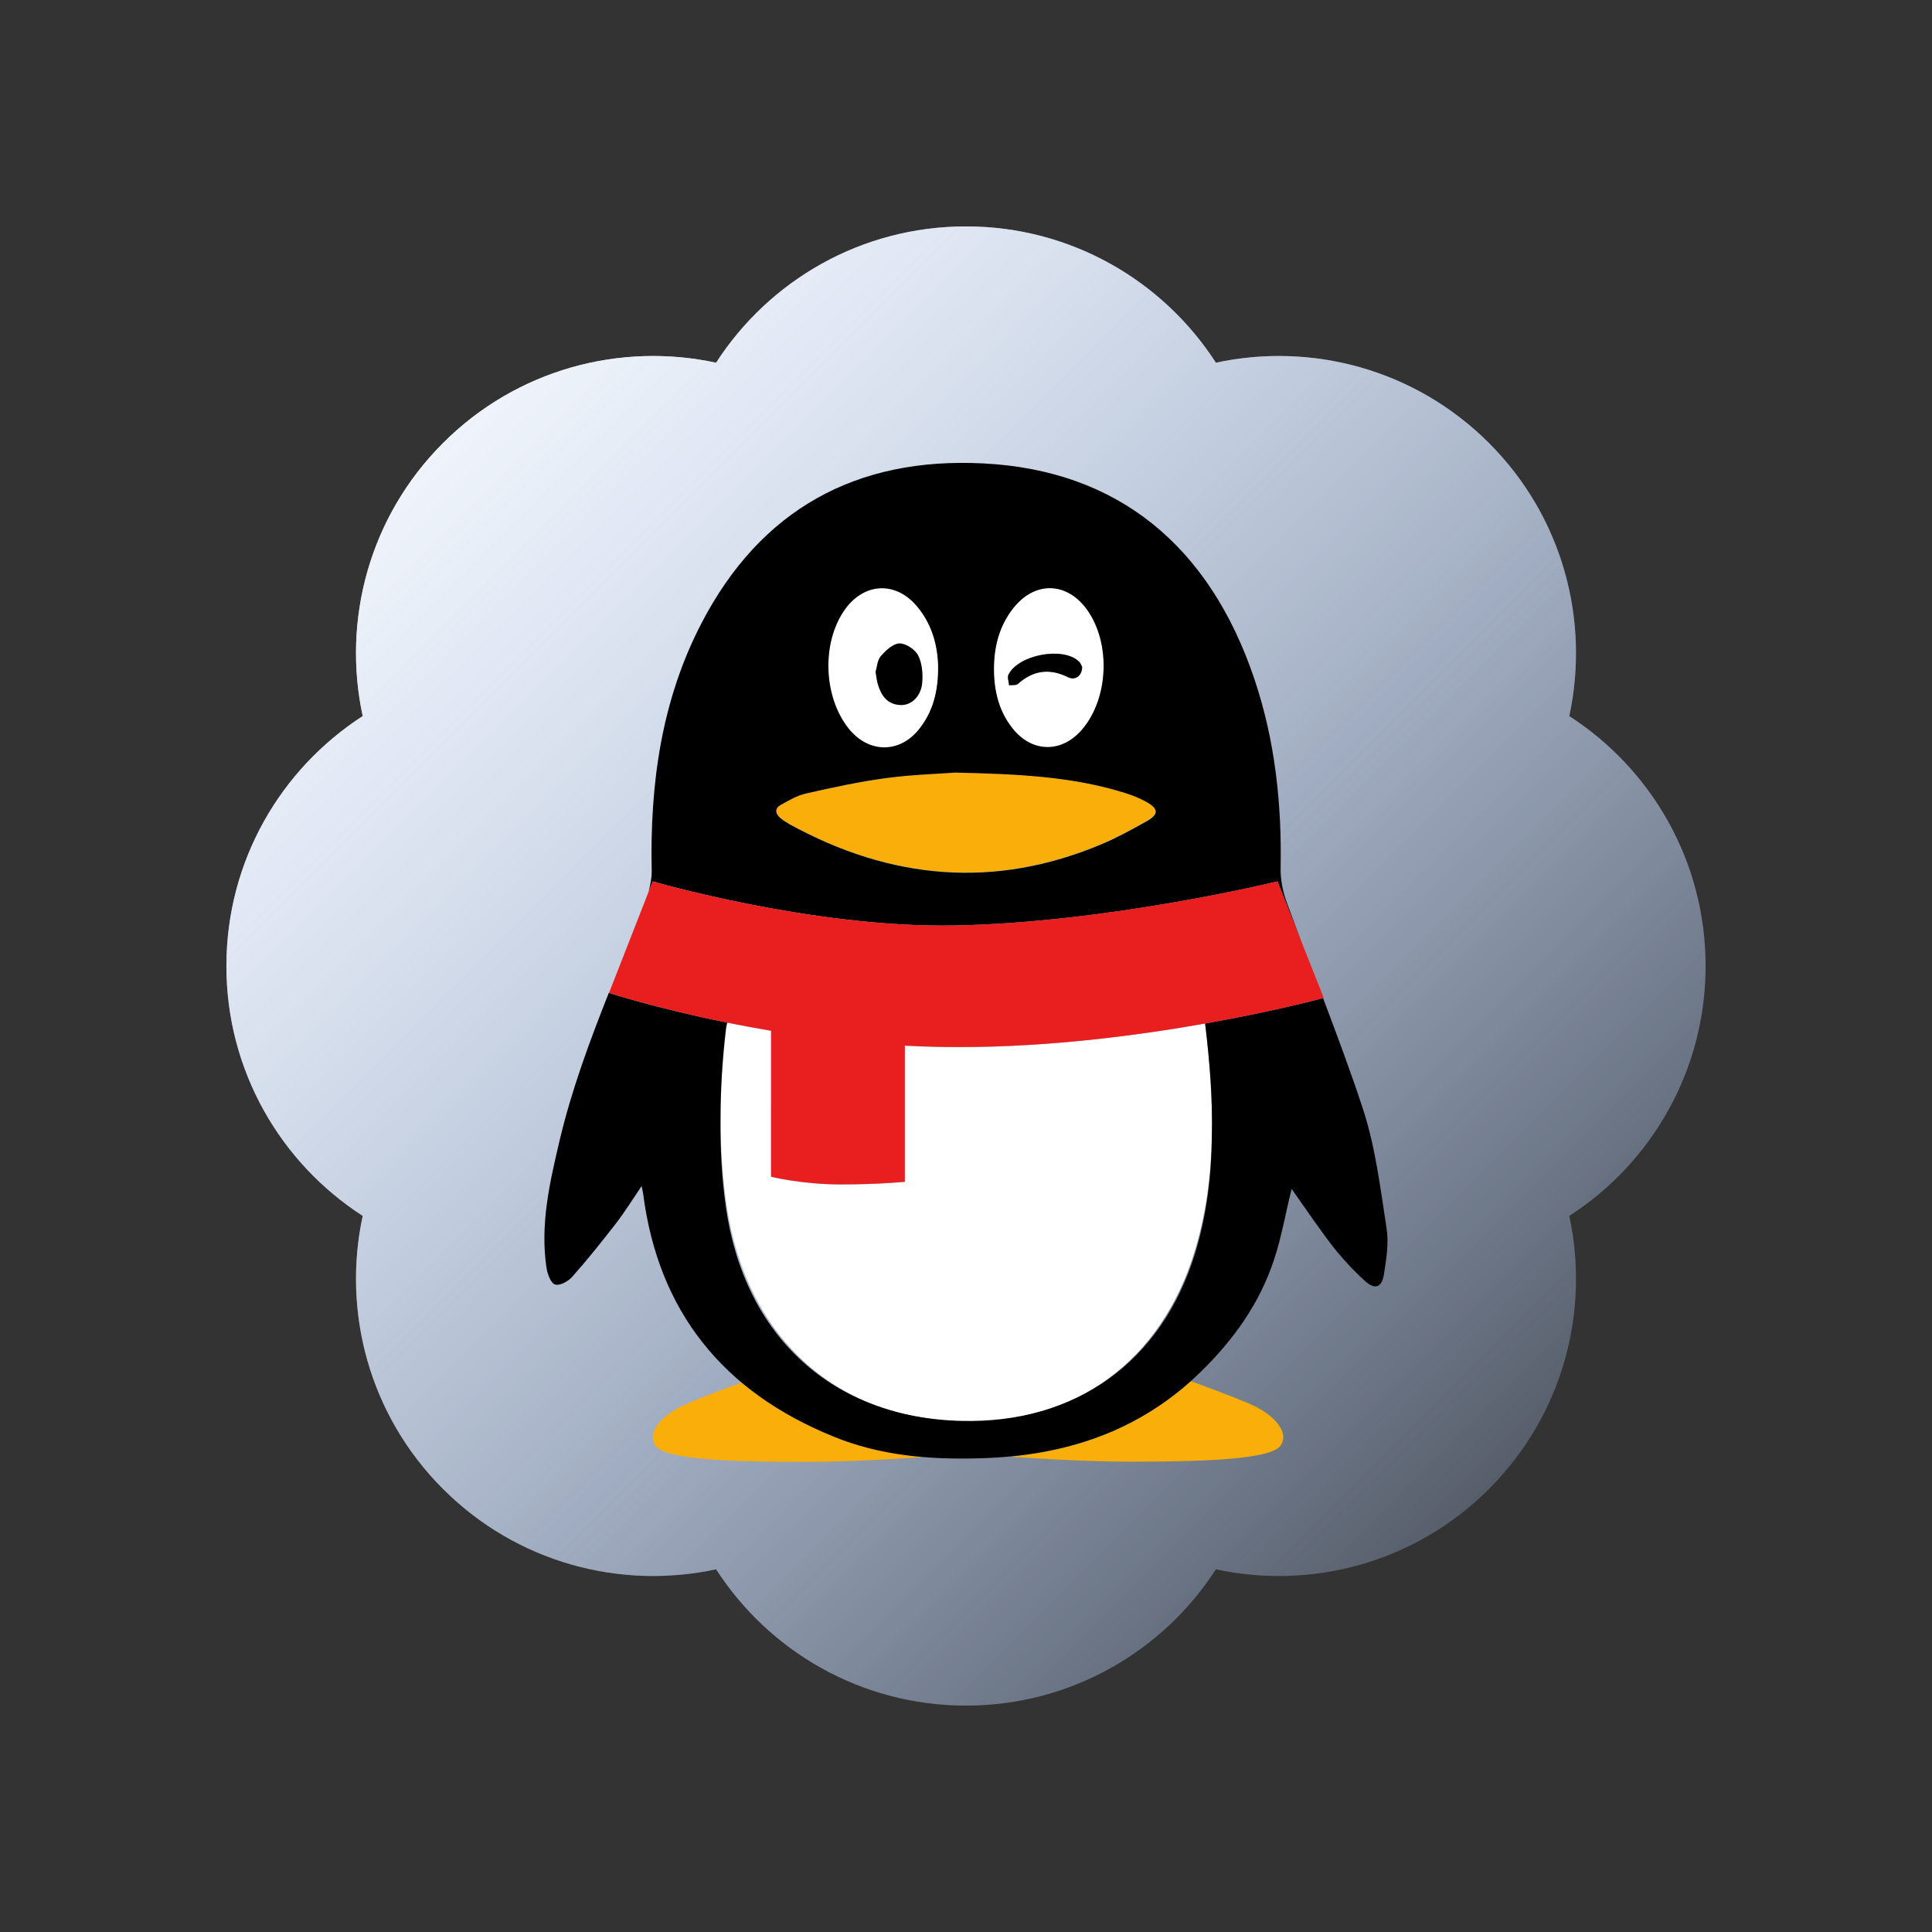
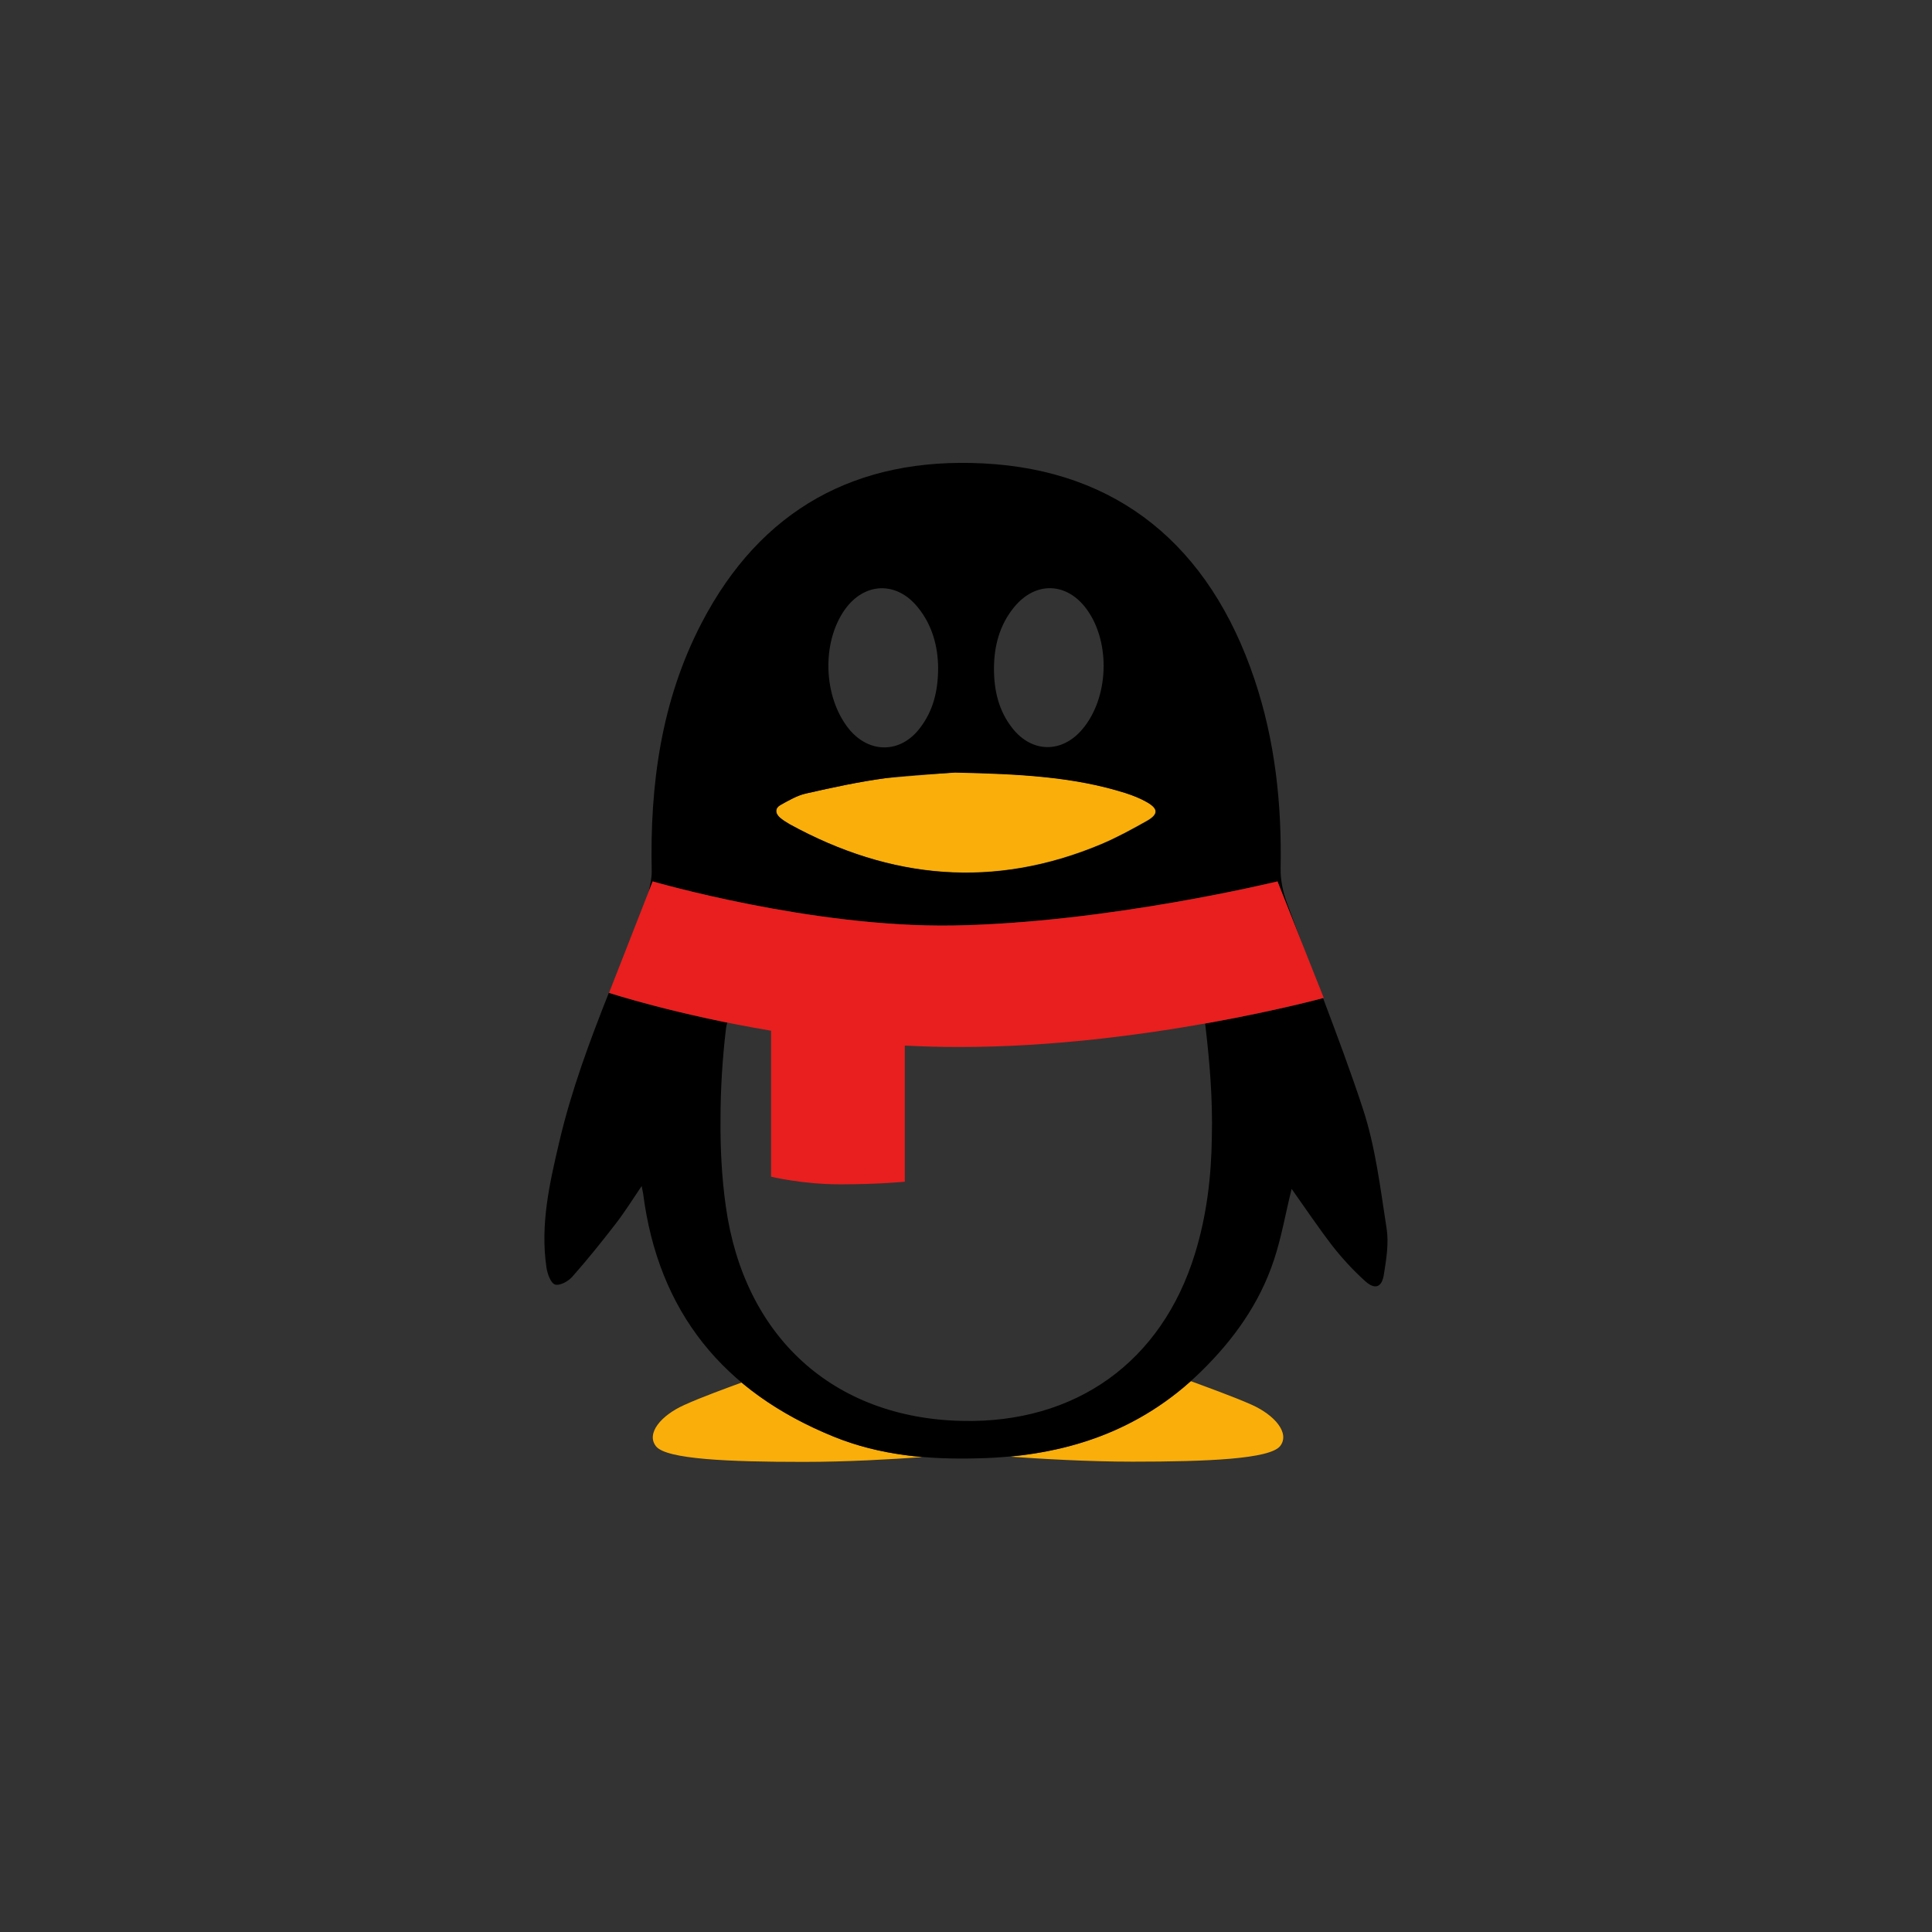
<svg xmlns="http://www.w3.org/2000/svg" width="256" height="256" fill="none" viewBox="0 0 256 256" id="qq">
  <rect x="0" y="0" width="256" height="256" fill="#333333" stroke="none" />
-   <path fill="url(#paint0_linear_533_5562)" fill-rule="evenodd" d="M58.704 58.704C48.88 68.526 45.332 82.248 48.061 94.887C37.193 101.897 30 114.109 30 128C30 141.892 37.194 154.103 48.061 161.112C45.333 173.751 48.881 187.473 58.704 197.297C68.527 207.119 82.249 210.667 94.888 207.94C101.897 218.806 114.109 226 128 226C141.892 226 154.103 218.806 161.112 207.94C173.751 210.667 187.473 207.119 197.297 197.297C207.119 187.473 210.667 173.751 207.94 161.112C218.806 154.103 226 141.892 226 128C226 114.109 218.806 101.897 207.94 94.888C210.667 82.249 207.119 68.526 197.297 58.703C187.473 48.881 173.751 45.333 161.112 48.06C154.103 37.194 141.892 30 128 30C114.109 30 101.897 37.194 94.888 48.061C82.249 45.333 68.527 48.881 58.704 58.704Z" clip-rule="evenodd" />
-   <path fill="url(#paint1_linear_533_5562)" fill-rule="evenodd" d="M48.061 161.112C37.194 154.103 30 141.892 30 128C30 114.109 37.193 101.897 48.061 94.887C45.332 82.248 48.88 68.526 58.704 58.704C68.527 48.881 82.249 45.333 94.888 48.061C101.897 37.194 114.109 30 128 30C141.892 30 154.103 37.194 161.112 48.06C173.751 45.333 187.473 48.881 197.297 58.703C207.119 68.526 210.667 82.249 207.94 94.888C218.806 101.897 226 114.109 226 128C226 141.892 218.806 154.103 207.94 161.112C210.667 173.751 207.119 187.473 197.297 197.297C187.473 207.119 173.751 210.667 161.112 207.94C154.103 218.806 141.892 226 128 226C114.109 226 101.897 218.806 94.888 207.94C82.249 210.667 68.527 207.119 58.704 197.297C48.881 187.473 45.333 173.751 48.061 161.112Z" clip-rule="evenodd" />
-   <path fill="#F9AE0A" d="M126.529 102.339C135.231 102.529 142.313 102.911 149.141 105.07C150.126 105.388 151.079 105.769 151.968 106.277C153.46 107.134 153.492 107.865 152.031 108.722C150.062 109.834 148.03 110.945 145.934 111.835C131.738 117.805 117.987 116.535 104.616 109.199C104.172 108.945 103.727 108.659 103.346 108.341C102.679 107.77 102.679 107.071 103.41 106.658C104.489 106.055 105.633 105.388 106.808 105.134C110.301 104.34 113.826 103.577 117.383 103.101C120.94 102.625 124.56 102.498 126.529 102.339Z" />
-   <path fill="#fff" d="M131.673 88.622C131.736 85.637 132.435 82.842 134.34 80.46C137.199 76.935 141.391 77.094 144.027 80.746C147.202 85.161 146.917 92.497 143.391 96.625C140.692 99.801 136.722 99.737 134.15 96.466C132.308 94.212 131.673 91.512 131.673 88.622ZM143.391 88.368C143.296 88.209 143.169 87.86 142.947 87.638C140.851 85.637 134.912 86.749 133.61 89.416C133.419 89.766 133.673 90.337 133.705 90.814C134.118 90.75 134.658 90.845 134.88 90.623C136.913 88.813 139.072 88.527 141.518 89.734C142.502 90.21 143.423 89.543 143.391 88.368ZM124.337 88.432C124.337 91.48 123.701 94.116 121.955 96.403C119.382 99.833 115.19 99.865 112.491 96.53C109.093 92.338 108.839 85.192 111.919 80.81C114.492 77.157 118.747 76.967 121.574 80.429C123.543 82.811 124.305 85.637 124.337 88.432ZM116.016 89.035C116.143 89.702 116.175 90.21 116.334 90.718C116.778 92.179 117.572 93.322 119.255 93.418C120.653 93.513 121.955 92.401 122.177 90.623C122.336 89.384 122.209 87.955 121.669 86.876C121.288 86.082 120.049 85.256 119.192 85.256C118.334 85.256 117.35 86.177 116.715 86.939C116.238 87.479 116.207 88.4 116.016 89.035Z" />
-   <path fill="#000" d="M143.393 88.368C143.393 89.543 142.472 90.21 141.519 89.734C139.074 88.527 136.914 88.813 134.882 90.623C134.628 90.845 134.088 90.75 133.707 90.814C133.675 90.337 133.453 89.766 133.612 89.416C134.914 86.749 140.852 85.637 142.948 87.638C143.203 87.86 143.298 88.209 143.393 88.368ZM116.018 89.035C116.208 88.4 116.24 87.479 116.716 86.939C117.383 86.177 118.336 85.288 119.193 85.256C120.051 85.256 121.289 86.082 121.671 86.876C122.21 87.955 122.306 89.384 122.179 90.623C121.956 92.401 120.654 93.513 119.257 93.418C117.574 93.322 116.78 92.179 116.335 90.718C116.176 90.242 116.145 89.702 116.018 89.035Z" />
-   <path fill="#fff" d="M159.685 135.622C150.729 137.21 138.979 138.766 127.038 138.766C124.624 138.766 122.242 138.702 119.892 138.575V156.614C119.892 156.614 116.494 156.963 111.381 156.963C106.268 156.963 102.171 155.947 102.171 155.947V136.606C100.139 136.257 98.201 135.907 96.391 135.526C96.328 135.78 96.264 136.034 96.233 136.289C95.312 143.911 95.153 151.501 96.201 159.123C98.614 176.907 110.428 187.927 127.483 188.34C142.536 188.689 153.969 180.337 158.383 165.538C161.305 155.693 160.892 145.657 159.685 135.622Z" />
+   <path fill="#F9AE0A" d="M126.529 102.339C135.231 102.529 142.313 102.911 149.141 105.07C150.126 105.388 151.079 105.769 151.968 106.277C153.46 107.134 153.492 107.865 152.031 108.722C150.062 109.834 148.03 110.945 145.934 111.835C131.738 117.805 117.987 116.535 104.616 109.199C104.172 108.945 103.727 108.659 103.346 108.341C102.679 107.77 102.679 107.071 103.41 106.658C104.489 106.055 105.633 105.388 106.808 105.134C110.301 104.34 113.826 103.577 117.383 103.101Z" />
  <path fill="#F9AE0A" d="M165.814 186.119C163.464 185.071 159.495 183.642 157.78 183.007C150.888 189.168 142.758 192.185 133.802 193.011C137.835 193.296 144.06 193.678 150.062 193.678C160.003 193.678 168.26 193.328 169.625 191.613C170.959 189.898 168.895 187.485 165.814 186.119ZM110.428 190.343C105.76 188.437 101.695 186.056 98.265 183.197C96.359 183.896 92.866 185.166 90.706 186.151C87.626 187.516 85.562 189.93 86.927 191.645C88.293 193.36 96.55 193.709 106.49 193.709C112.238 193.709 118.177 193.36 122.21 193.074C118.209 192.693 114.271 191.899 110.428 190.343Z" />
  <path fill="#000" d="M183.727 162.744C182.901 157.44 182.266 152.042 180.614 146.992C178.995 142.038 177.153 137.147 175.311 132.256C174.517 132.479 168.451 134.066 159.686 135.623C160.289 140.64 160.702 145.658 160.575 150.676C160.511 155.853 159.908 160.997 158.352 166.079C153.937 180.497 142.504 188.627 127.451 188.278C110.397 187.896 98.583 177.13 96.169 159.822C95.629 155.98 95.439 152.137 95.471 148.294C95.471 144.293 95.725 140.259 96.201 136.258C96.233 136.004 96.296 135.75 96.36 135.496C86.896 133.59 80.703 131.558 80.671 131.558C78.131 137.973 75.717 144.451 74.129 151.216C72.827 156.742 71.557 162.268 72.414 167.984C72.541 168.81 72.986 170.048 73.558 170.207C74.193 170.398 75.336 169.763 75.844 169.159C77.845 166.904 79.75 164.522 81.592 162.141C82.767 160.616 83.784 158.997 85.022 157.155C85.118 157.694 85.181 157.917 85.213 158.107C87.214 173.859 95.883 184.435 110.429 190.342C116.622 192.882 123.132 193.422 129.769 193.232C140.98 192.946 150.984 189.738 159.146 181.735C163.465 177.512 166.895 172.716 168.8 166.968C169.816 163.919 170.356 160.68 171.15 157.536C172.929 160.045 174.675 162.649 176.581 165.126C177.883 166.777 179.312 168.333 180.9 169.763C182.202 170.938 183.123 170.588 183.377 168.842C183.695 166.841 184.044 164.713 183.727 162.744ZM85.943 118.156L86.483 116.79C86.483 116.79 107.602 122.951 126.34 122.633C146.792 122.284 169.277 116.79 169.277 116.79L172.706 125.46C171.944 123.491 171.214 121.49 170.483 119.521C169.975 118.124 169.658 116.536 169.689 115.043C169.848 106.5 168.959 98.148 166.228 90.018C160.257 72.233 148.03 62.293 130.278 61.404C113.509 60.546 100.806 67.47 92.962 82.555C87.595 92.876 86.102 104.023 86.356 115.488C86.356 116.377 86.166 117.266 85.943 118.156ZM134.343 80.49C137.201 76.965 141.393 77.124 144.029 80.776C147.205 85.191 146.919 92.527 143.394 96.655C140.694 99.831 136.725 99.768 134.152 96.496C132.342 94.21 131.707 91.51 131.707 88.621C131.707 85.635 132.437 82.841 134.343 80.49ZM111.921 80.808C114.494 77.156 118.749 76.965 121.576 80.427C123.545 82.809 124.275 85.667 124.307 88.462C124.307 91.51 123.672 94.146 121.925 96.433C119.353 99.863 115.161 99.895 112.461 96.56C109.095 92.336 108.841 85.191 111.921 80.808ZM103.442 106.659C104.522 106.056 105.665 105.389 106.84 105.135C110.333 104.341 113.859 103.579 117.416 103.102C120.972 102.626 124.561 102.531 126.562 102.372C135.264 102.562 142.346 102.943 149.174 105.103C150.158 105.421 151.111 105.802 152 106.31C153.493 107.167 153.525 107.898 152.064 108.755C150.095 109.867 148.062 110.978 145.966 111.867C131.77 117.838 118.019 116.568 104.649 109.232C104.204 108.977 103.76 108.692 103.378 108.374C102.68 107.771 102.68 107.072 103.442 106.659Z" />
  <path fill="#E81F1E" d="M175.404 132.224L169.275 116.789C169.275 116.789 146.79 122.283 126.338 122.633C107.6 122.95 86.481 116.789 86.481 116.789L80.701 131.557C80.701 131.557 89.498 134.447 102.17 136.574V155.915C102.17 155.915 106.266 156.931 111.38 156.931C116.493 156.931 119.891 156.582 119.891 156.582V138.543C122.241 138.67 124.623 138.734 127.036 138.734C151.554 138.766 175.404 132.224 175.404 132.224Z" />
  <defs>
    <linearGradient id="paint0_linear_533_5562" x1="226" x2="30" y1="226" y2="30" gradientUnits="userSpaceOnUse">
      <stop stop-color="#ACCCFF" stop-opacity="0" />
      <stop offset="1" stop-color="#fff" />
    </linearGradient>
    <linearGradient id="paint1_linear_533_5562" x1="226" x2="30" y1="226" y2="30" gradientUnits="userSpaceOnUse">
      <stop stop-color="#ACCCFF" stop-opacity="0" />
      <stop offset="1" stop-color="#fff" />
    </linearGradient>
  </defs>
</svg>